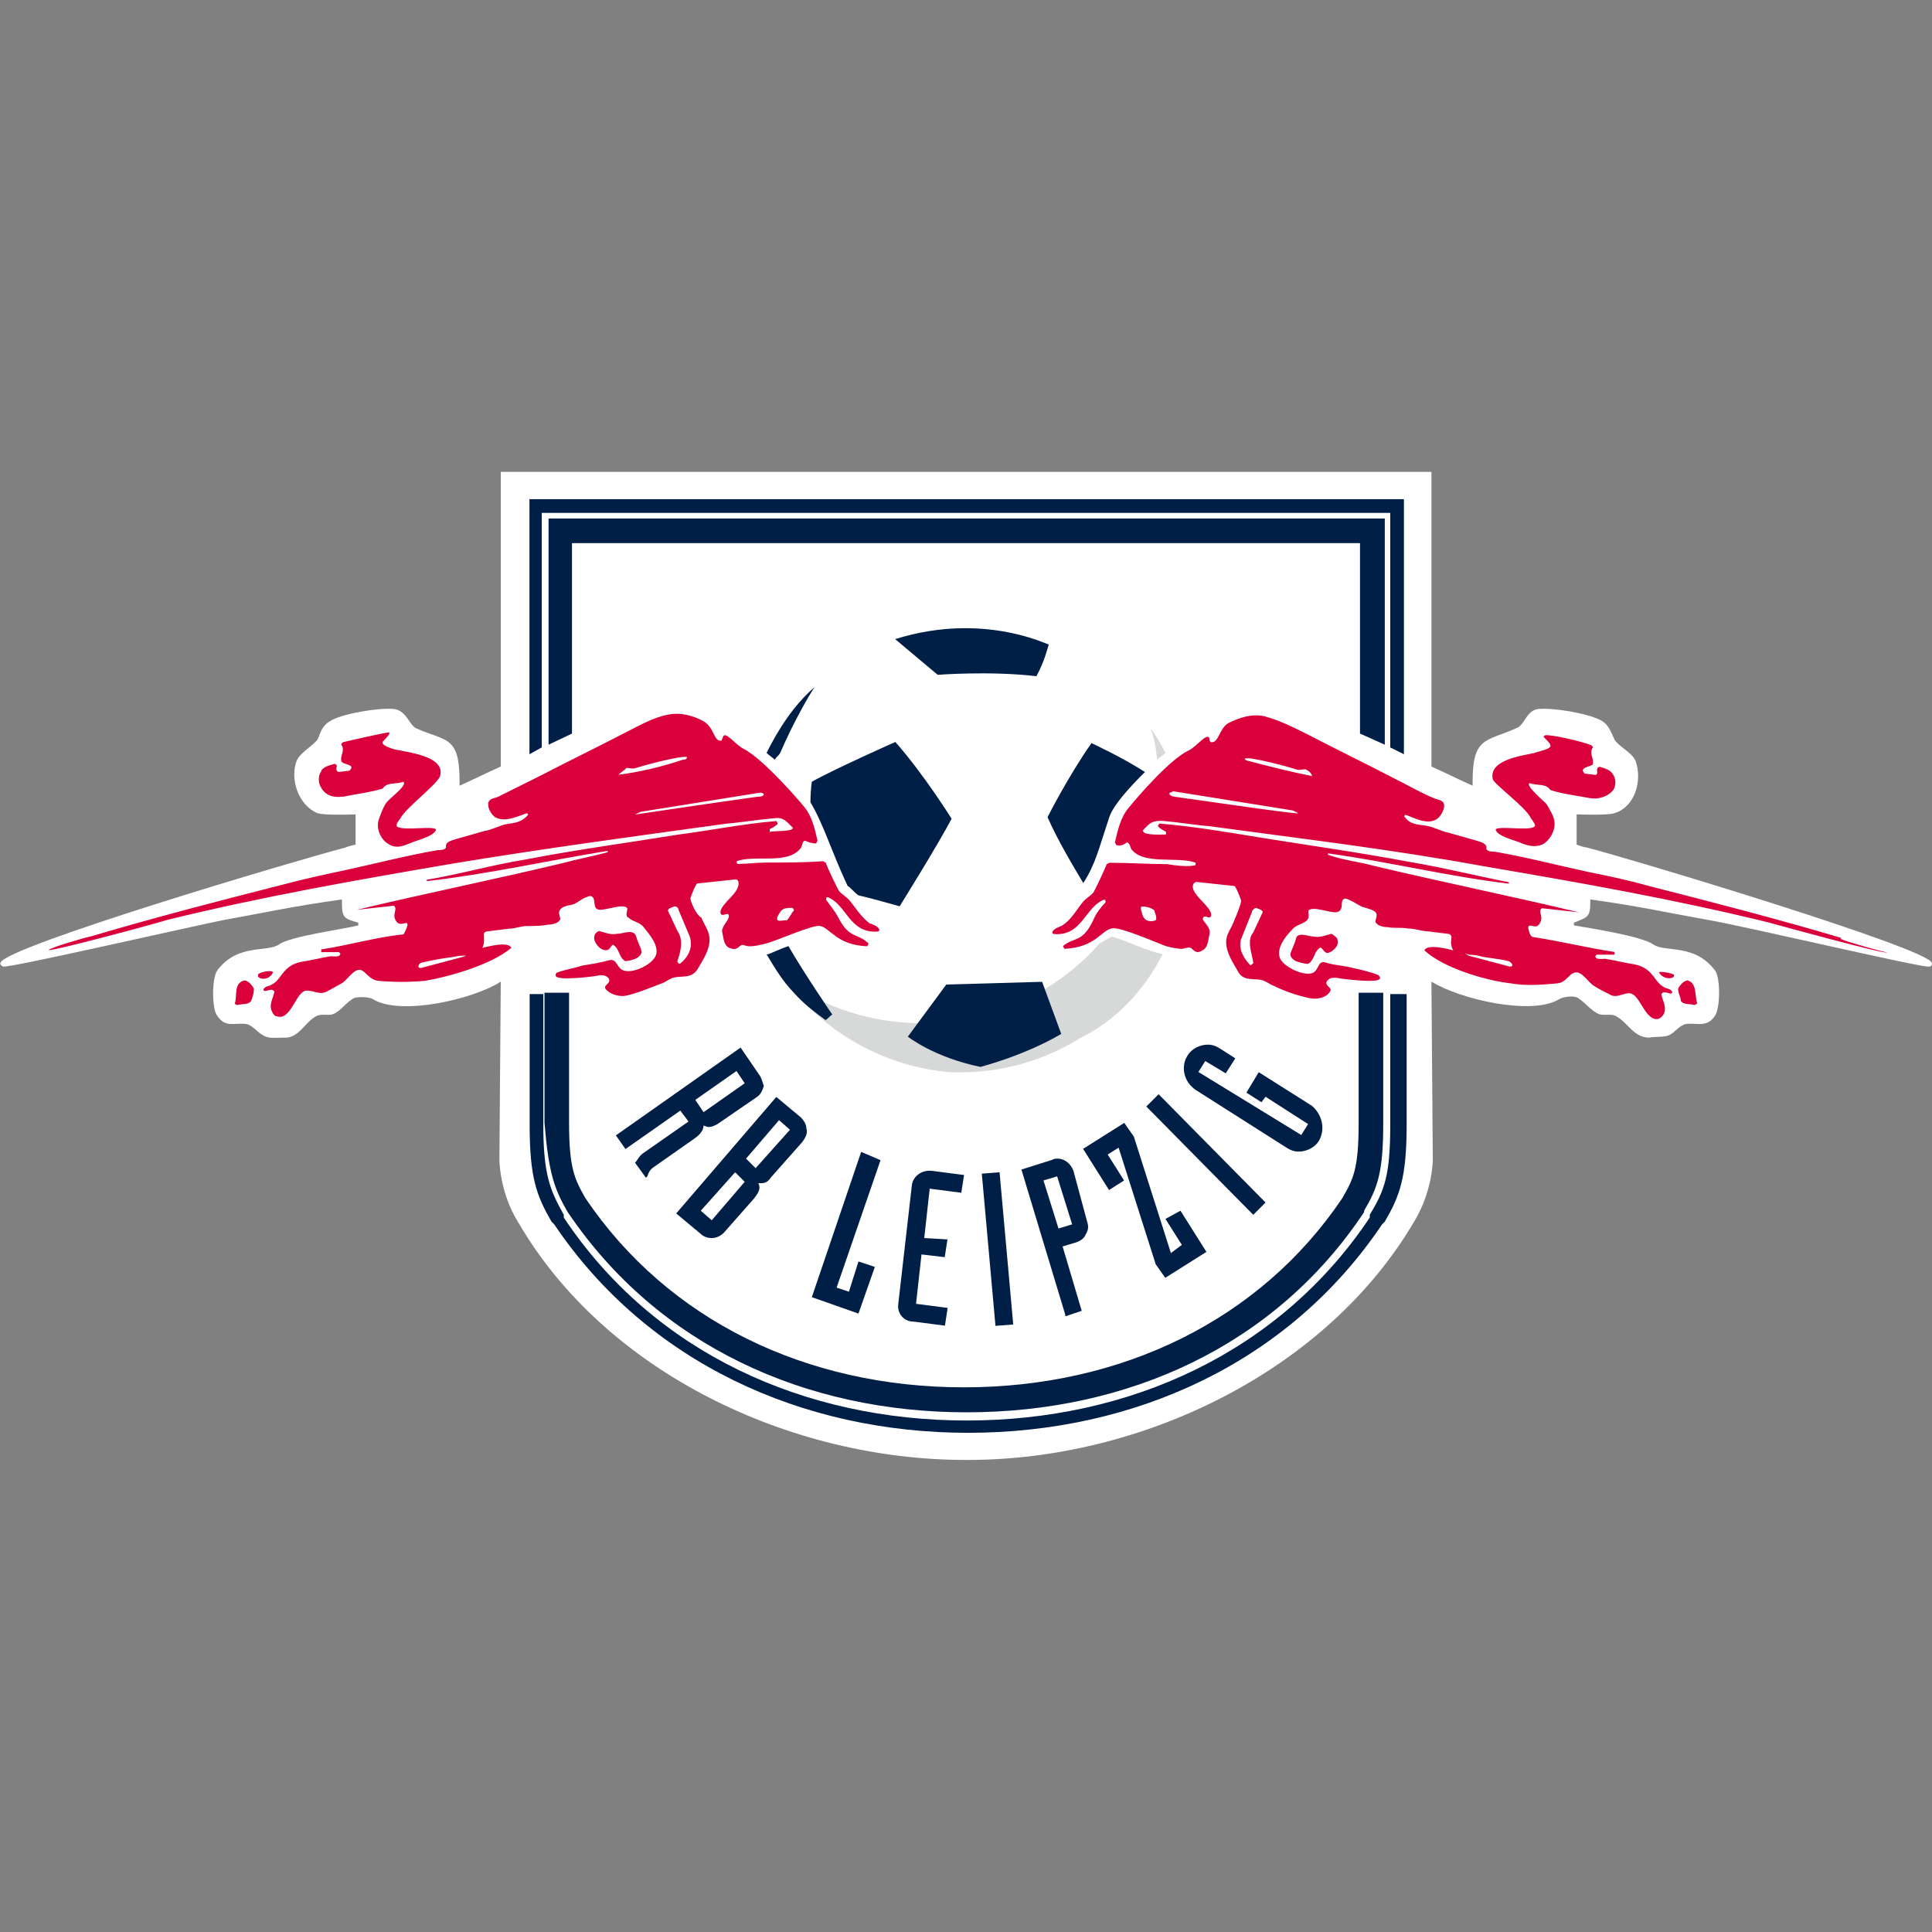
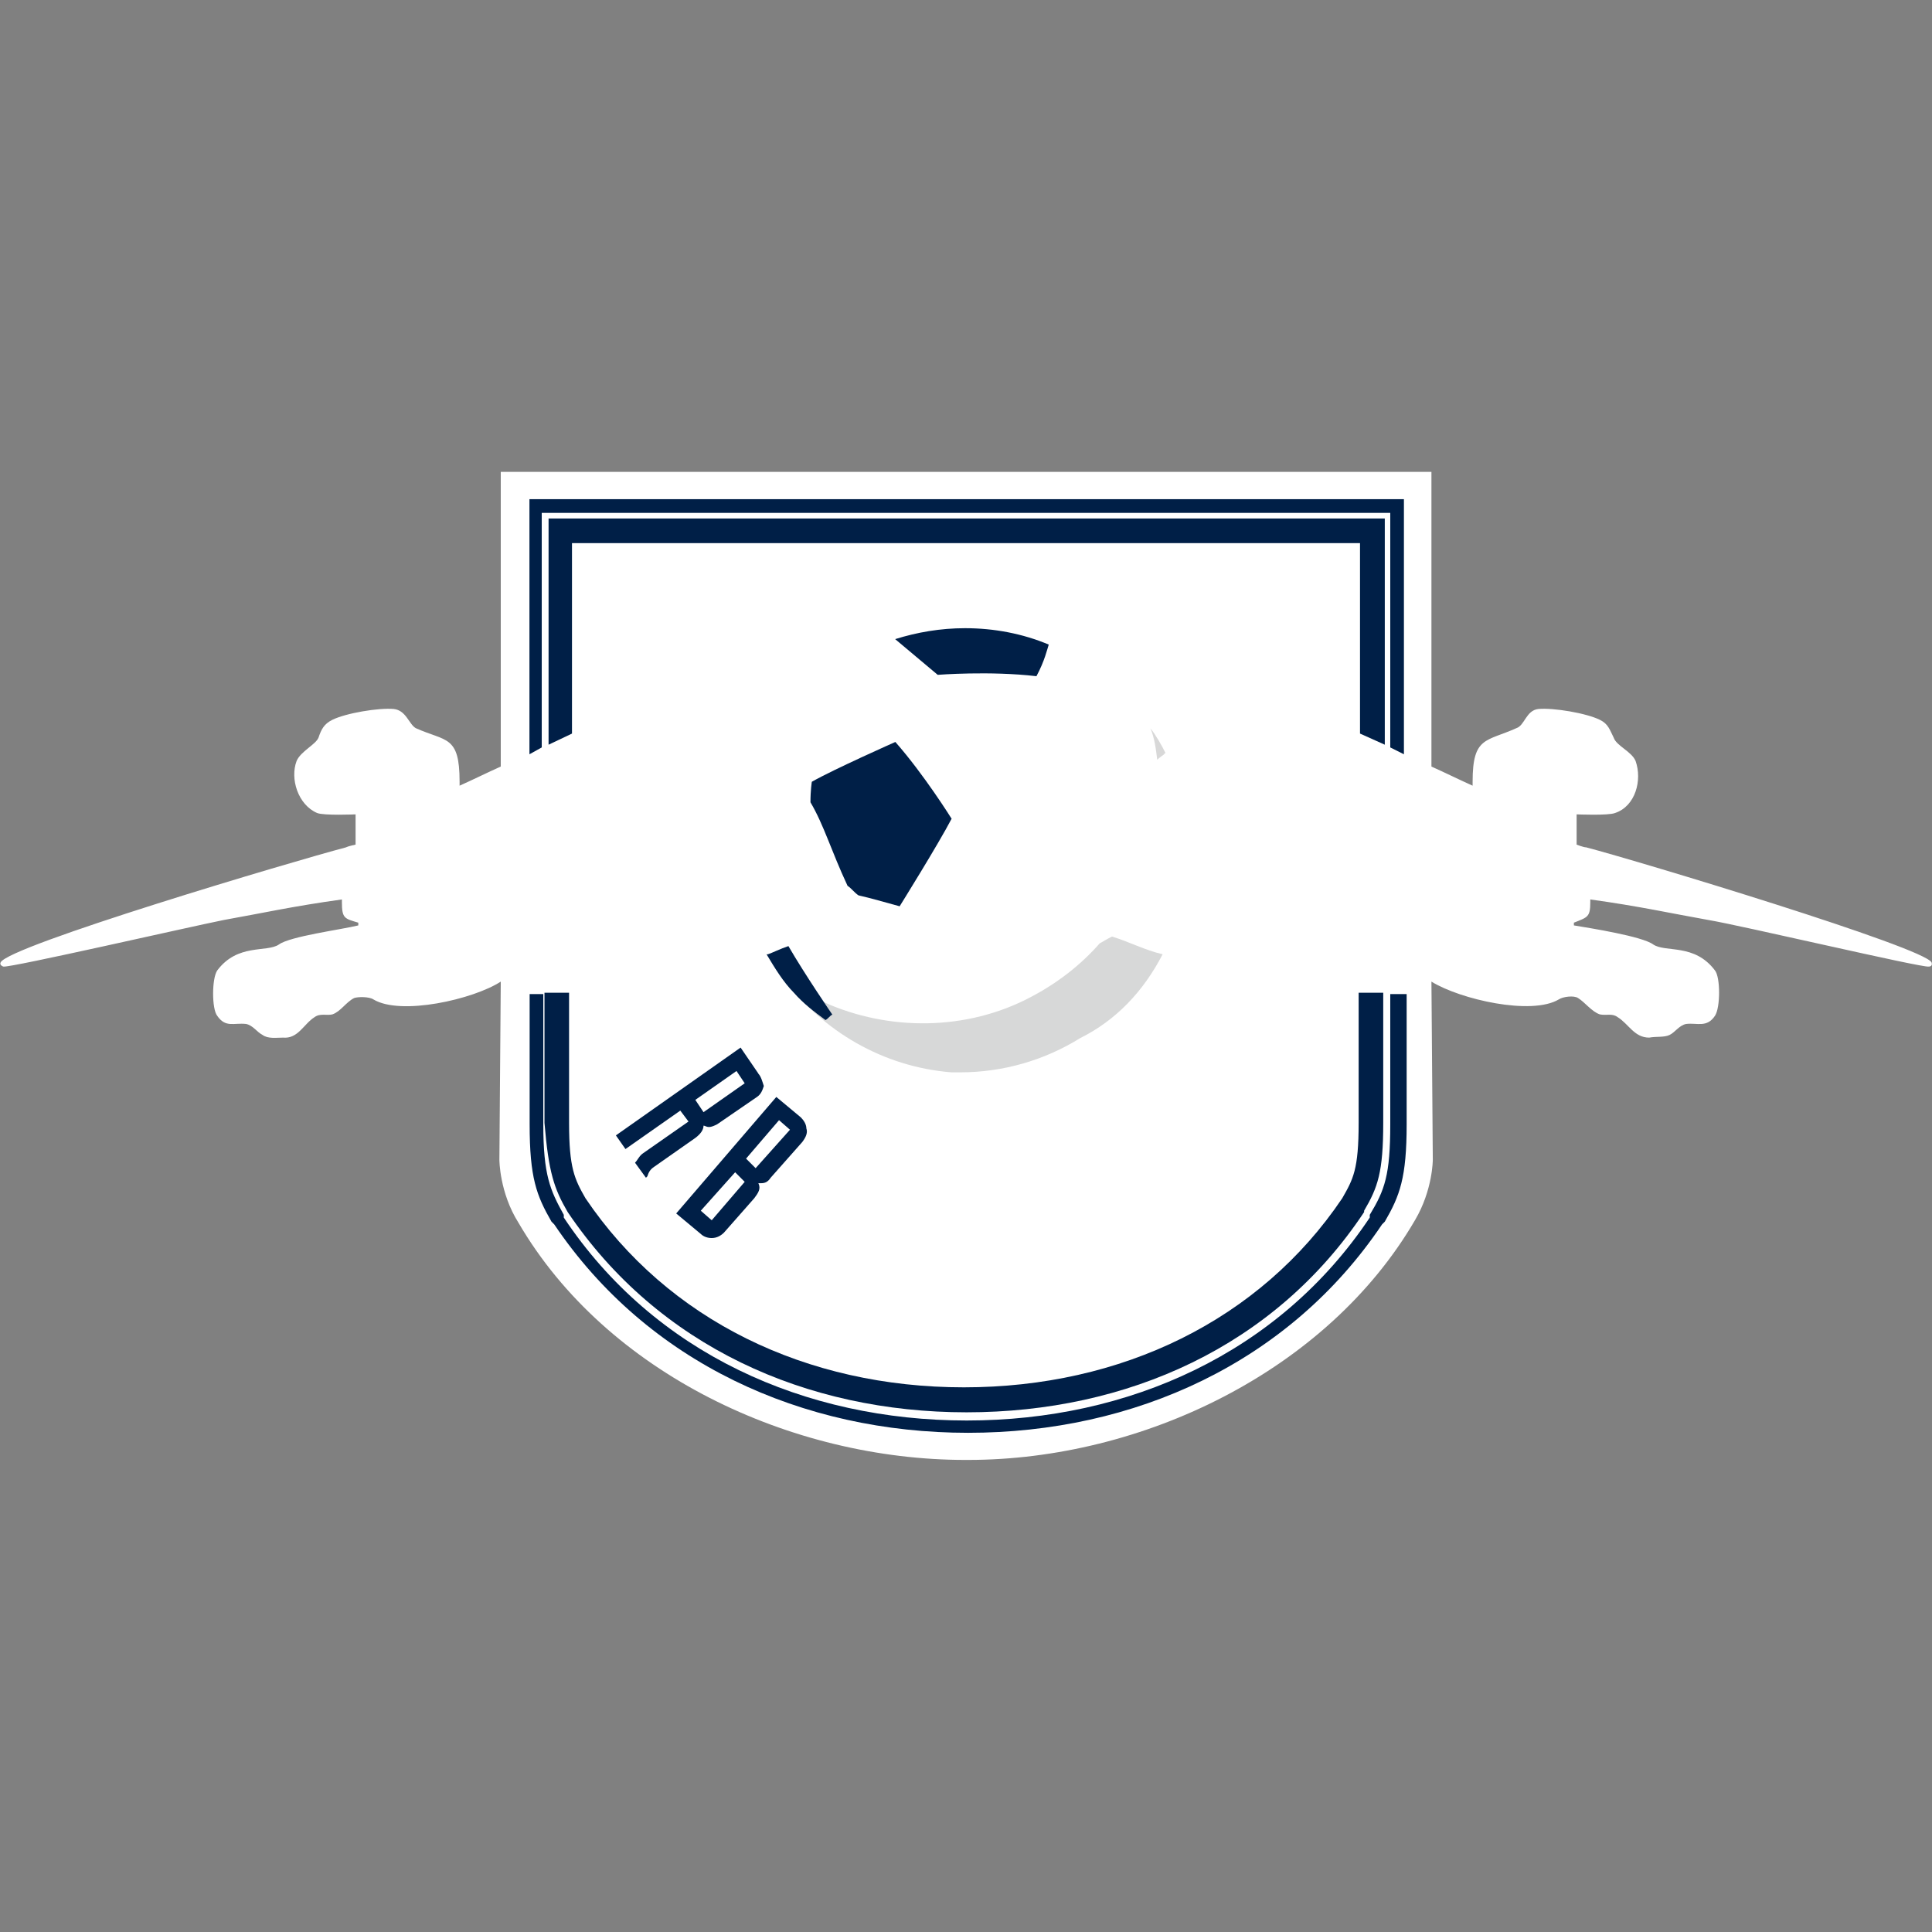
<svg xmlns="http://www.w3.org/2000/svg" height="99" viewBox="0 0 99 99" width="99">
  <rect x="0" y="0" width="99" height="99" fill="#808080" stroke="none" />
  <defs>
    <style>.c{fill:#d8d8d8;}.c,.d,.e,.f,.g{stroke-width:0px;}.d{fill:#001f47;}.e{fill:#da003c;}.f{fill:#fff;}.h{opacity:0;}.g{fill:#d7d8d8;}</style>
  </defs>
  <g id="a">
    <g class="h">
      <rect class="f" height="99" width="99" />
    </g>
  </g>
  <g id="b">
    <path class="f" d="M73.35,24.18v15.1c.63.28,1.48.7,2.11.98v-.21c0-2.32.7-2.04,2.25-2.74.42-.14.49-.91,1.12-.98.77-.07,2.46.21,3.16.56.42.21.49.49.7.91.14.42.91.7,1.12,1.19.35.98,0,2.32-1.05,2.67-.35.14-1.97.07-1.97.07v1.55s.35.14.49.14c2.67.7,17.35,5.13,17.7,5.9.07.21-.14.21-.14.21-.35.07-9.62-2.11-11.31-2.39-1.97-.35-3.51-.7-6.04-1.05v.14c0,.77-.14.77-.84,1.05v.14c.84.14,3.51.56,4.07.98.63.42,2.11-.07,3.16,1.33.28.35.28,1.9,0,2.32-.42.63-.91.35-1.48.42-.35.07-.56.42-.84.56s-.7.07-1.05.14c-.77,0-1.05-.7-1.62-1.05-.28-.21-.56-.07-.91-.14-.42-.14-.77-.63-1.12-.84-.21-.14-.77-.07-.98.07-1.4.84-5.06,0-6.53-.91l.07,9.13s0,1.55-.91,3.09c-4.5,7.73-13.98,12.29-22.9,12.29h-.14c-8.92,0-18.4-4.43-22.9-12.15-.98-1.55-.98-3.23-.98-3.23l.07-9.13c-1.4.91-5.13,1.76-6.53.91-.21-.14-.77-.14-.98-.07-.42.21-.7.7-1.12.84-.28.07-.63-.07-.91.14-.56.35-.84,1.12-1.62,1.05-.35,0-.77.07-1.05-.14-.28-.14-.49-.49-.84-.56-.63-.07-1.05.21-1.48-.42-.28-.35-.28-1.9,0-2.32,1.05-1.4,2.53-.91,3.16-1.33.56-.42,3.23-.77,4.07-.98v-.14c-.7-.21-.84-.21-.84-1.05v-.14c-2.53.35-4.07.7-6.04,1.05-1.76.35-10.96,2.46-11.31,2.39,0,0-.21-.07-.14-.21.35-.84,15.03-5.2,17.7-5.9.14-.07.49-.14.49-.14v-1.55s-1.62.07-1.97-.07c-.98-.42-1.4-1.76-1.05-2.67.21-.49.98-.84,1.12-1.19.14-.42.28-.7.7-.91.7-.35,2.39-.63,3.16-.56.63.07.77.77,1.12.98,1.55.7,2.25.35,2.25,2.74v.21c.63-.28,1.48-.7,2.11-.98v-15.1h47.69Z" />
-     <path class="d" d="M50.31,60.14l.7,7.8.91-.07-.7-7.8-.91.07ZM44.13,59.02l-2.53,7.45,2.39.84.84-2.39-.84-.28-.49,1.55-.63-.21,2.25-6.53-.98-.42ZM46.73,60.7l-.7,6.11c-.07.49.28.91.77.91l1.62.21.14-.91-1.62-.21.28-2.53,1.19.14.14-.91-1.19-.07.28-2.53,1.62.21.14-.91-1.62-.21c-.56-.07-.98.28-1.05.7ZM59.37,56.07l-.63.63,5.48,5.55h0l.63-.63-5.48-5.55h0ZM55.01,60c-.14-.35-.42-.63-.84-.63-.07,0-.14,0-.28.07l-1.55.49,2.25,7.45v.07l.84-.28-.98-3.3.7-.21c.21-.07.42-.21.49-.42.14-.21.14-.42.07-.63l-.7-2.6ZM54.24,62.95l-.77-2.46.7-.21.77,2.46-.7.21ZM67.17,56.63l-2.67-1.69-.63,1.05.77.49.21-.28,2.18,1.4-.35.56-5.27-3.23.35-.56,1.05.63.49-.77-.77-.49c-.21-.14-.42-.21-.63-.21-.42,0-.84.21-1.05.56-.35.56-.21,1.33.42,1.76l4.64,2.95c.21.14.42.21.63.21.42,0,.84-.21,1.05-.56.35-.63.14-1.4-.42-1.83ZM59.72,62.46l.84,1.33-.56.42-1.9-5.97-.49-.7-2.11,1.33,1.33,2.11.77-.49-.84-1.33.56-.35,1.9,5.97.49.7,2.11-1.33-1.33-2.11-.77.42Z" />
    <path class="d" d="M29.09,62.11h0c4.64,6.88,12.22,10.26,20.44,10.26s15.8-3.37,20.37-10.26h0v-.07c.7-1.19.98-1.97.98-4.5v-6.67h-1.26v6.67c0,2.39-.28,2.88-.84,3.86-4.21,6.25-11.31,9.69-19.39,9.69s-15.17-3.44-19.39-9.69c-.56-.98-.84-1.55-.84-3.86v-6.67h-1.26v6.67c.21,2.53.49,3.37,1.19,4.57h0Z" />
    <polygon class="d" points="27.76 38.3 27.76 26.28 71.24 26.28 71.24 38.3 71.94 38.65 71.94 25.58 27.13 25.58 27.13 38.65 27.76 38.3" />
    <polygon class="d" points="28.11 26.57 28.11 38.16 29.31 37.59 29.31 27.83 69.69 27.83 69.69 37.59 70.96 38.16 70.96 26.57 28.11 26.57" />
    <path class="d" d="M71.24,50.94v6.67c0,2.6-.28,3.37-1.05,4.64v.14c-4.64,6.95-12.36,10.4-20.65,10.4s-16.02-3.44-20.65-10.4v-.14c-.7-1.26-1.05-2.04-1.05-4.64v-6.67h-.7v6.67c0,2.74.35,3.65,1.12,4.99l.07.07.07.07c4.78,7.09,12.71,10.68,21.21,10.68s16.44-3.58,21.21-10.68l.07-.07.07-.07c.77-1.33,1.12-2.25,1.12-4.99v-6.67h-.84Z" />
    <path class="d" d="M49.46,32.19c1.48,0,2.95.28,4.28.84-.07.21-.21.84-.63,1.62-2.39-.28-5.06-.07-5.06-.07l-2.18-1.83c1.12-.35,2.32-.56,3.58-.56h0Z" />
    <path class="g" d="M59.58,48.9c-.91-.21-1.69-.63-2.6-.91-.28.14-.49.28-.63.35-.98,1.12-2.18,2.04-3.51,2.74-3.3,1.76-7.31,1.76-10.61.28-.7-.35-1.4-.7-2.04-1.19,1.97,2.67,5.06,4.5,8.57,4.78h.42c2.25,0,4.36-.63,6.18-1.76,1.83-.91,3.23-2.39,4.21-4.28h.07-.07Z" />
-     <path class="d" d="M53.68,41.88c.56,1.26,1.33,2.53,1.83,3.37.63-.98.77-1.69,1.33-3.37.21-.63,1.05-1.55,1.83-2.32-1.19-.77-2.74-1.48-2.74-1.48-1.19,1.69-2.25,3.79-2.25,3.79Z" />
-     <path class="d" d="M41.74,35.21c-1.05.91-1.83,2.11-2.46,3.37.14.14.28.21.42.35.07-.14.21-.21.28-.35.7-1.62,1.48-2.95,1.76-3.37Z" />
    <path class="d" d="M48.76,41.95s-1.4-2.25-2.88-3.93c0,0-3.16,1.4-4.28,2.04,0,0-.07.42-.07,1.05.7,1.19,1.05,2.46,1.9,4.28.21.14.35.35.56.49.63.14,1.33.35,2.11.56,0,0,1.97-3.16,2.67-4.5Z" />
-     <path class="d" d="M48.48,50.45l4.92-.14.98,2.67c-1.9,1.12-4.14,1.69-4.14,1.69-2.39-.49-3.72-1.55-3.72-1.55l1.97-2.67h0Z" />
    <path class="d" d="M40.4,48.48c-.42.14-.84.35-1.05.42h-.07c.42.7.84,1.4,1.4,1.97.49.56,1.05.98,1.62,1.4.14-.07.21-.21.35-.28,0,0-1.4-2.04-2.25-3.51Z" />
-     <path class="e" d="M12.52,50.24c-.56.14-.35.77-.49,1.19,0,0,.07.07.14.07.21-.07.56,0,.7-.21.07-.21.14-.35.14-.63-.07-.14-.28-.42-.49-.42ZM68.22,47.85c-.28.07-.56.21-.91.14-.28,0-.84-.28-.91.14-.07.28-.21.49-.28.77,0,.14.14.28.28.35.21.07.42.14.63.14.35-.21.28-.63.63-.84.14.07.21.28.35.28s.35-.14.49-.35c.07-.14.07-.28,0-.42q-.14-.14-.28-.21ZM78.47,41.95c.07.14.28.35.14.42-.28.21-1.9-.07-1.97.14.07.35,1.05.56,1.33.7.35.14.7.21,1.05.07.42-.21.7-.77.63-1.19,0-.21-.28-.7-.42-.91-.14-.14-1.12-.98-.84-1.05.35.14.84,0,1.05.35.63.21,1.33.28,2.04.42.42.07.91-.07,1.19-.42.14-.21.14-.56,0-.77-.14-.28-.49-.35-.7-.42-.28.07,0,.35-.21.42l-.56-.07c-.35-.35.42-.35.42-.49.07-.28-.21-.56,0-.84,0-.07-.07-.14-.14-.14-.28-.14-2.04-.56-2.32-.49l-.07.07c.07.07.35.35.35.42.14.21-.7.35-.84.42-.63.14-2.32.35-2.11,1.33.07.28,1.76,1.48,1.97,2.04ZM17.57,40.83c.63-.14,1.33-.21,2.04-.42.21-.35.7-.21,1.05-.35.28.14-.77.91-.84,1.05-.14.14-.35.7-.42.91-.14.49.14,1.05.56,1.26.35.21.7.07,1.05-.07.28-.14,1.26-.35,1.33-.7-.07-.21-1.62.07-1.97-.14-.14-.07.07-.35.14-.42.21-.49,1.9-1.76,2.04-2.18.28-.98-1.48-1.19-2.11-1.33-.14,0-.91-.21-.84-.42,0,0,.28-.28.35-.42v-.07c-.21,0-2.04.42-2.32.49-.07,0-.14.07-.14.14.21.28-.07.56,0,.84.07.21.77.14.42.49l-.56.07c-.28-.14.07-.35-.21-.42-.21.07-.63.14-.7.42-.14.21-.14.56,0,.77.21.42.63.56,1.12.49ZM13.99,49.82c-.07-.14-.77,0-.77.14-.07.21.56.35.77-.14ZM85.01,49.82c.21.42.84.35.77.14,0-.07-.7-.21-.77-.14ZM86.48,50.24c-.21,0-.42.28-.49.42,0,.28.14.42.14.63.14.21.49.14.7.21.07,0,.07-.07.14-.07-.14-.42,0-1.05-.49-1.19ZM94.35,48.06c-3.3-.98-6.6-1.83-9.9-2.67-.98-.28-1.97-.49-3.02-.7-1.62-.35-3.23-.77-4.85-1.05-.14,0-.35,0-.42-.14.07-.28-.28-.35-.49-.42-.49-.14-.98-.28-1.48-.42-.35-.07-.7-.28-1.12-.35-.49-.07-.84-.07-1.12-.49l.07-.07c.42.14,1.12.56,1.62.21.21-.14.42-.56.35-.77s-.35-.21-.49-.28c-.7-.28-1.4-.7-2.11-1.05-1.48-.77-2.95-1.48-4.43-2.25-.7-.35-1.4-.7-2.18-.91-.63-.14-1.26.07-1.83.35-.49.28-.49,1.05-.91.98-.07-.07-.07-.14-.07-.21-.14-.28-.63.42-1.05.63-.91.42-2.46,2.18-3.09,2.95-.42.49-.56,1.19-.7,1.76l.07.14c.21.07.35,0,.56-.14.14.07.14.21.21.35.63.84,2.39.35,3.3.7,0,.07,0,.14-.07.14-.42.07-.98,0-1.4-.07-.98,0-1.97-.07-2.95-.07l-.14.07c-.07.21-.63,1.4-.7,1.48-.14.14-.35.28-.49.42-.35.42-.63.98-1.12,1.26-.14.07-.42.14-.49.35l.07.07c1.48.14,1.62-1.4,2.6-1.76.07,0,.07.07.07.14-.21.21-.49.56-.63.91-.56,1.19-.98.84-1.55,1.33l.07.14c1.62-.07,1.9-.98,2.46-1.05.42-.07,2.18.7,2.74.91.28.07.56.14.84.14.07,0,.21-.07.35-.07.21,0,.28.42.7.14.28-.14.28-.56.35-.84.07-.35-.35-.63-.35-.77.07-.28.35.07.42-.14.07-.14-.14-.42-.21-.49-.21-.28-.84-.77-.7-1.12,0-.07.14-.14.14-.14l1.97.21c.07,0,.35.7.35.77,0,.14-.28.84-.35.98-.14.42-.42.7-.42,1.12,0,.56.35,1.05.63,1.55.28.49.84.28,1.26.42.21.07.35.21.56.28.56.28,1.19.49,1.83.63.35.07.84,0,1.05-.35.14-.21-.35-.28-.14-.56.14-.14.28-.14.42-.14.35.07,2.11.28,2.25.07.07-.07,0-.14-.07-.21-.35-.14-.91-.28-1.26-.35-.49-.14-.98-.14-1.4-.28s-.35.28-.63.49c-.42.28-1.62-.28-1.76-.77s.28-1.05.63-1.4c.21-.28.56-.28.77-.49.14-.14.07-.35.07-.49.21-.28,1.12.14,1.48.07.42-.14.07-.63.42-.7.28.07.56.28.84.42.21.07.56.14.7.28s0,.35,0,.49c.07.21.42.28.63.28.35.07.7,0,1.05.07.35,0,.7.14.98.14l1.12.14c.28.14-.07.35.21.84-.28-.07-1.33-.35-1.48,0,.98.91,3.16,1.55,4.43,1.69.77.14,1.62.07,2.39,0,.49-.07.56-.49.91-.56s.7.56.98.7c.21.14.49.28.77.42.42.28.84-.21,1.19,0,.42.21.7,1.4,1.33,1.26.14-.07.21-.14.28-.28.14-.35-.07-.63-.14-.98.14-.28.56.14.56-.14-.07-.07-.14-.14-.21-.14-.77-.21-.63-1.05-1.76-1.26-.49-.07-.98-.21-1.48-.28-.14,0-.49.07-.49-.14l.07-.07h.91v-.14c-1.4-.21-2.81-.56-4.21-.77-.14-.07-.21-.42-.21-.49.07-.28.42.21.63-.28.14-.28-.14-.56.07-.7l1.9.21c-3.51-.84-7.02-1.55-10.54-2.39-.77-.21-1.55-.28-2.32-.56v-.07c3.09.42,6.18,1.19,9.27,1.55v-.07c-1.76-.35-3.44-.77-5.13-1.05-2.6-.49-5.13-.84-7.73-1.26-1.69-.28-3.37-.56-5.06-.7l-.07.14c.14.14.28.21.42.28v.14c-.21,0-1.19.07-1.19-.21.35-.35.42-.49.98-.49.84.07,1.62.21,2.46.28,4.64.63,9.34,1.19,13.98,2.04,4.92.84,9.76,1.69,14.61,2.88.77.21,5.9,1.62,6.11,1.55-.35-.07-2.11-.56-2.39-.7ZM59.23,47.15c-.14.07-.35.07-.49,0-.21-.14-.21-.35-.28-.56,0-.07,0-.14.07-.14.21,0,.49.07.63.21,0,.14.14.28.07.49ZM75.74,48.97c.49.14,1.05.14,1.55.28.07,0,.21.14.21.21s-.14.07-.14.07l-2.11-.56-.21-.14c.28.14.35.07.7.14ZM64.15,46.73c0-.07.14-.21.21-.21.14.07.28.07.35.21l-.49,1.05c-.35.42-.07,1.05,0,1.55,0,.07-.07.07-.14.14-.35-.35-.63-.84-.49-1.33l.56-1.4ZM60.21,40.83c-.07,0-.35-.07-.28-.21.07,0,.14-.07.21-.07l6.11.98.28.14c-.07.07-4.28-.56-6.32-.84ZM67.24,39.77c-1.05-.21-2.18-.49-3.23-.77-.07,0-.28-.07-.21-.14.35-.07,2.18.42,2.6.56.21.07.28,0,.49,0,.14.07.28.14.35.35h0ZM31.06,48.69c.21,0,.21-.21.35-.28.35.21.28.63.63.84.14,0,.42-.07.56-.14s.28-.21.28-.35c-.07-.28-.21-.49-.28-.77-.14-.42-.63-.14-.98-.14-.35.07-.63-.07-.91-.14-.07,0-.14.07-.21.14-.07.14-.07.28,0,.42.14.28.35.42.56.42ZM44.62,47.36c-.49-.35-.77-.84-1.12-1.26-.14-.14-.35-.28-.49-.42-.07-.07-.63-1.26-.7-1.48l-.14-.07c-.98.07-1.97.07-2.95.07-.42,0-.98.07-1.4.07-.07,0-.07-.07-.07-.14.91-.35,2.67.21,3.3-.7.07-.14.07-.35.21-.35.14.07.35.14.56.14l.07-.14c-.14-.63-.28-1.26-.7-1.76-.7-.84-2.25-2.53-3.09-2.95-.42-.21-.91-.91-1.05-.63,0,.07-.07.14-.07.21-.42.07-.35-.63-.91-.98-.49-.28-1.19-.49-1.83-.35-.77.14-1.48.56-2.18.91-1.48.77-2.95,1.48-4.43,2.25-.7.35-1.4.7-2.11,1.05-.14.07-.42.07-.49.28-.07.28.14.63.35.77.49.28,1.19-.07,1.62-.21l.07.07c-.35.42-.7.42-1.12.49-.35.07-.7.28-1.12.35-.49.14-.98.28-1.48.42-.21.07-.56.14-.49.42-.07.14-.28.14-.42.14-1.62.28-3.23.7-4.85,1.05-.98.21-1.97.42-3.02.7-3.3.84-6.6,1.69-9.9,2.67-.35.07-2.04.56-2.18.7.21.07,5.41-1.33,6.11-1.55,4.85-1.19,9.69-2.04,14.61-2.88,4.64-.77,9.34-1.4,13.98-2.04.84-.07,1.62-.21,2.46-.28.49-.07.63.14.98.49,0,.21-.98.14-1.19.21v-.14c.14-.07.28-.14.42-.28l-.07-.14c-1.69.14-3.44.49-5.06.7-2.6.42-5.2.77-7.73,1.26-1.76.28-3.44.77-5.13,1.05v.07c3.09-.35,6.18-1.05,9.27-1.55v.07c-.77.21-1.55.35-2.32.56-3.51.84-7.02,1.55-10.54,2.39.63-.07,1.26-.14,1.9-.21.21.14-.07.42.07.7.21.49.63,0,.63.28,0,.07-.14.42-.21.49-1.4.14-2.81.56-4.21.77v.14h.91l.07.07c0,.21-.35.14-.49.14-.49.07-.98.21-1.48.28-1.12.21-.98,1.05-1.76,1.26-.07,0-.14.07-.21.14,0,.28.42-.14.56.14-.07.35-.28.63-.14.98.07.14.14.28.28.28.63.21.91-.98,1.33-1.26.35-.21.77.21,1.19,0,.28-.14.49-.28.77-.42s.63-.77.98-.7c.28.07.42.49.91.56.77.07,1.62.07,2.39,0,1.26-.21,3.44-.84,4.43-1.69-.14-.35-1.19-.07-1.48,0,.21-.49-.07-.77.21-.84l1.12-.14c.35,0,.63-.14.98-.14s.7,0,1.05-.07c.21,0,.56-.07.63-.28,0-.14-.14-.35,0-.49.14-.21.49-.21.7-.28.28-.14.49-.35.84-.42.35.07.07.63.42.7s1.26-.35,1.48-.07c0,.14-.14.42.07.49.21.21.56.21.77.49.28.35.77.91.63,1.4s-1.26,1.05-1.76.77c-.28-.21-.28-.56-.63-.49-.49.14-.98.21-1.4.28-.42.14-.91.21-1.26.35-.07,0-.14.14-.07.21.21.21,1.97,0,2.25-.07.14,0,.28,0,.42.14.21.28-.28.35-.14.56.21.28.7.42,1.05.35.63-.14,1.26-.42,1.83-.63.21-.07.35-.21.56-.28.42-.14.91.07,1.26-.42.28-.49.63-.98.63-1.55,0-.42-.28-.77-.42-1.12-.28-.14-.56-.84-.56-.98,0-.07.28-.77.35-.77l1.97-.21c.07,0,.14.07.14.14.07.42-.49.84-.7,1.12-.07.07-.28.35-.21.49.07.21.42-.14.42.14,0,.21-.35.49-.35.77.07.28.07.7.35.84.49.21.49-.14.7-.14.07,0,.21.07.35.07.28,0,.56-.07.84-.14.56-.14,2.25-.91,2.74-.91.56.07.84.98,2.46,1.05l.07-.14c-.56-.56-.98-.21-1.55-1.33-.14-.28-.42-.63-.63-.91,0-.07,0-.14.07-.14.98.35,1.12,1.9,2.6,1.76l.07-.07c-.07-.21-.35-.28-.49-.35ZM31.69,39.7c.14-.14.28-.21.42-.35.21,0,.28.07.49,0,.42-.14,2.25-.63,2.6-.56,0,.14-.14.14-.21.14-1.05.35-2.18.63-3.3.77h0ZM38.79,40.83c-2.04.28-6.25.91-6.25.91l.28-.14,6.11-.98c.07,0,.14,0,.21.07,0,.14-.28.14-.35.14ZM23.69,49.04l-2.11.56c-.07,0-.14,0-.14-.07s.07-.21.21-.21c.56-.14,1.05-.21,1.55-.28.35-.07.42-.07.7-.07l-.21.07ZM34.85,49.39c-.07,0-.14-.07-.14-.14.14-.42.35-1.05,0-1.55l-.49-1.05c.07-.14.21-.14.35-.21.07,0,.21.07.21.21l.56,1.33c.21.63-.14,1.12-.49,1.4ZM40.33,47.15c-.14,0-.42.07-.49,0-.07-.14.07-.28.14-.42.14-.21.35-.21.63-.21q.07.07.07.14c-.14.14-.21.35-.35.49Z" />
    <path class="c" d="M59.3,38.93c.14-.14.28-.21.35-.28-.07-.07.07,0,0,0l.07-.07c-.21-.42-.49-.91-.77-1.26.21.49.28,1.05.35,1.62Z" />
    <path class="d" d="M38.86,55.01l-.91-1.33-6.39,4.5.49.7,2.81-1.97.42.56-2.32,1.62c-.21.14-.28.35-.42.49h0l.56.77.07-.07c.07-.21.14-.35.35-.49l2.11-1.48c.28-.21.42-.42.42-.63.07,0,.14.07.28.07s.28-.07.42-.14l2.04-1.4c.21-.14.28-.35.35-.56-.07-.21-.14-.49-.28-.63ZM38.16,55.51l-2.11,1.48-.42-.63h0l2.11-1.48.42.63h0Z" />
-     <path class="d" d="M41.32,57.82c0-.21-.14-.42-.28-.56l-1.26-1.05-5.13,5.97,1.26,1.05c.14.14.35.21.56.21.28,0,.49-.14.63-.28l1.55-1.76c.21-.28.35-.49.21-.77h.14c.21,0,.35-.07.49-.28l1.62-1.83c.21-.28.28-.49.21-.7ZM38.16,60.56l-1.69,1.97-.56-.49,1.76-1.97.49.49h0ZM38.72,59.86l-.49-.49,1.69-1.97.56.49-1.76,1.97Z" />
+     <path class="d" d="M41.32,57.82c0-.21-.14-.42-.28-.56l-1.26-1.05-5.13,5.97,1.26,1.05c.14.14.35.21.56.21.28,0,.49-.14.63-.28l1.55-1.76c.21-.28.35-.49.21-.77h.14c.21,0,.35-.07.49-.28l1.62-1.83c.21-.28.28-.49.21-.7ZM38.16,60.56l-1.69,1.97-.56-.49,1.76-1.97.49.49h0M38.72,59.86l-.49-.49,1.69-1.97.56.49-1.76,1.97Z" />
  </g>
</svg>